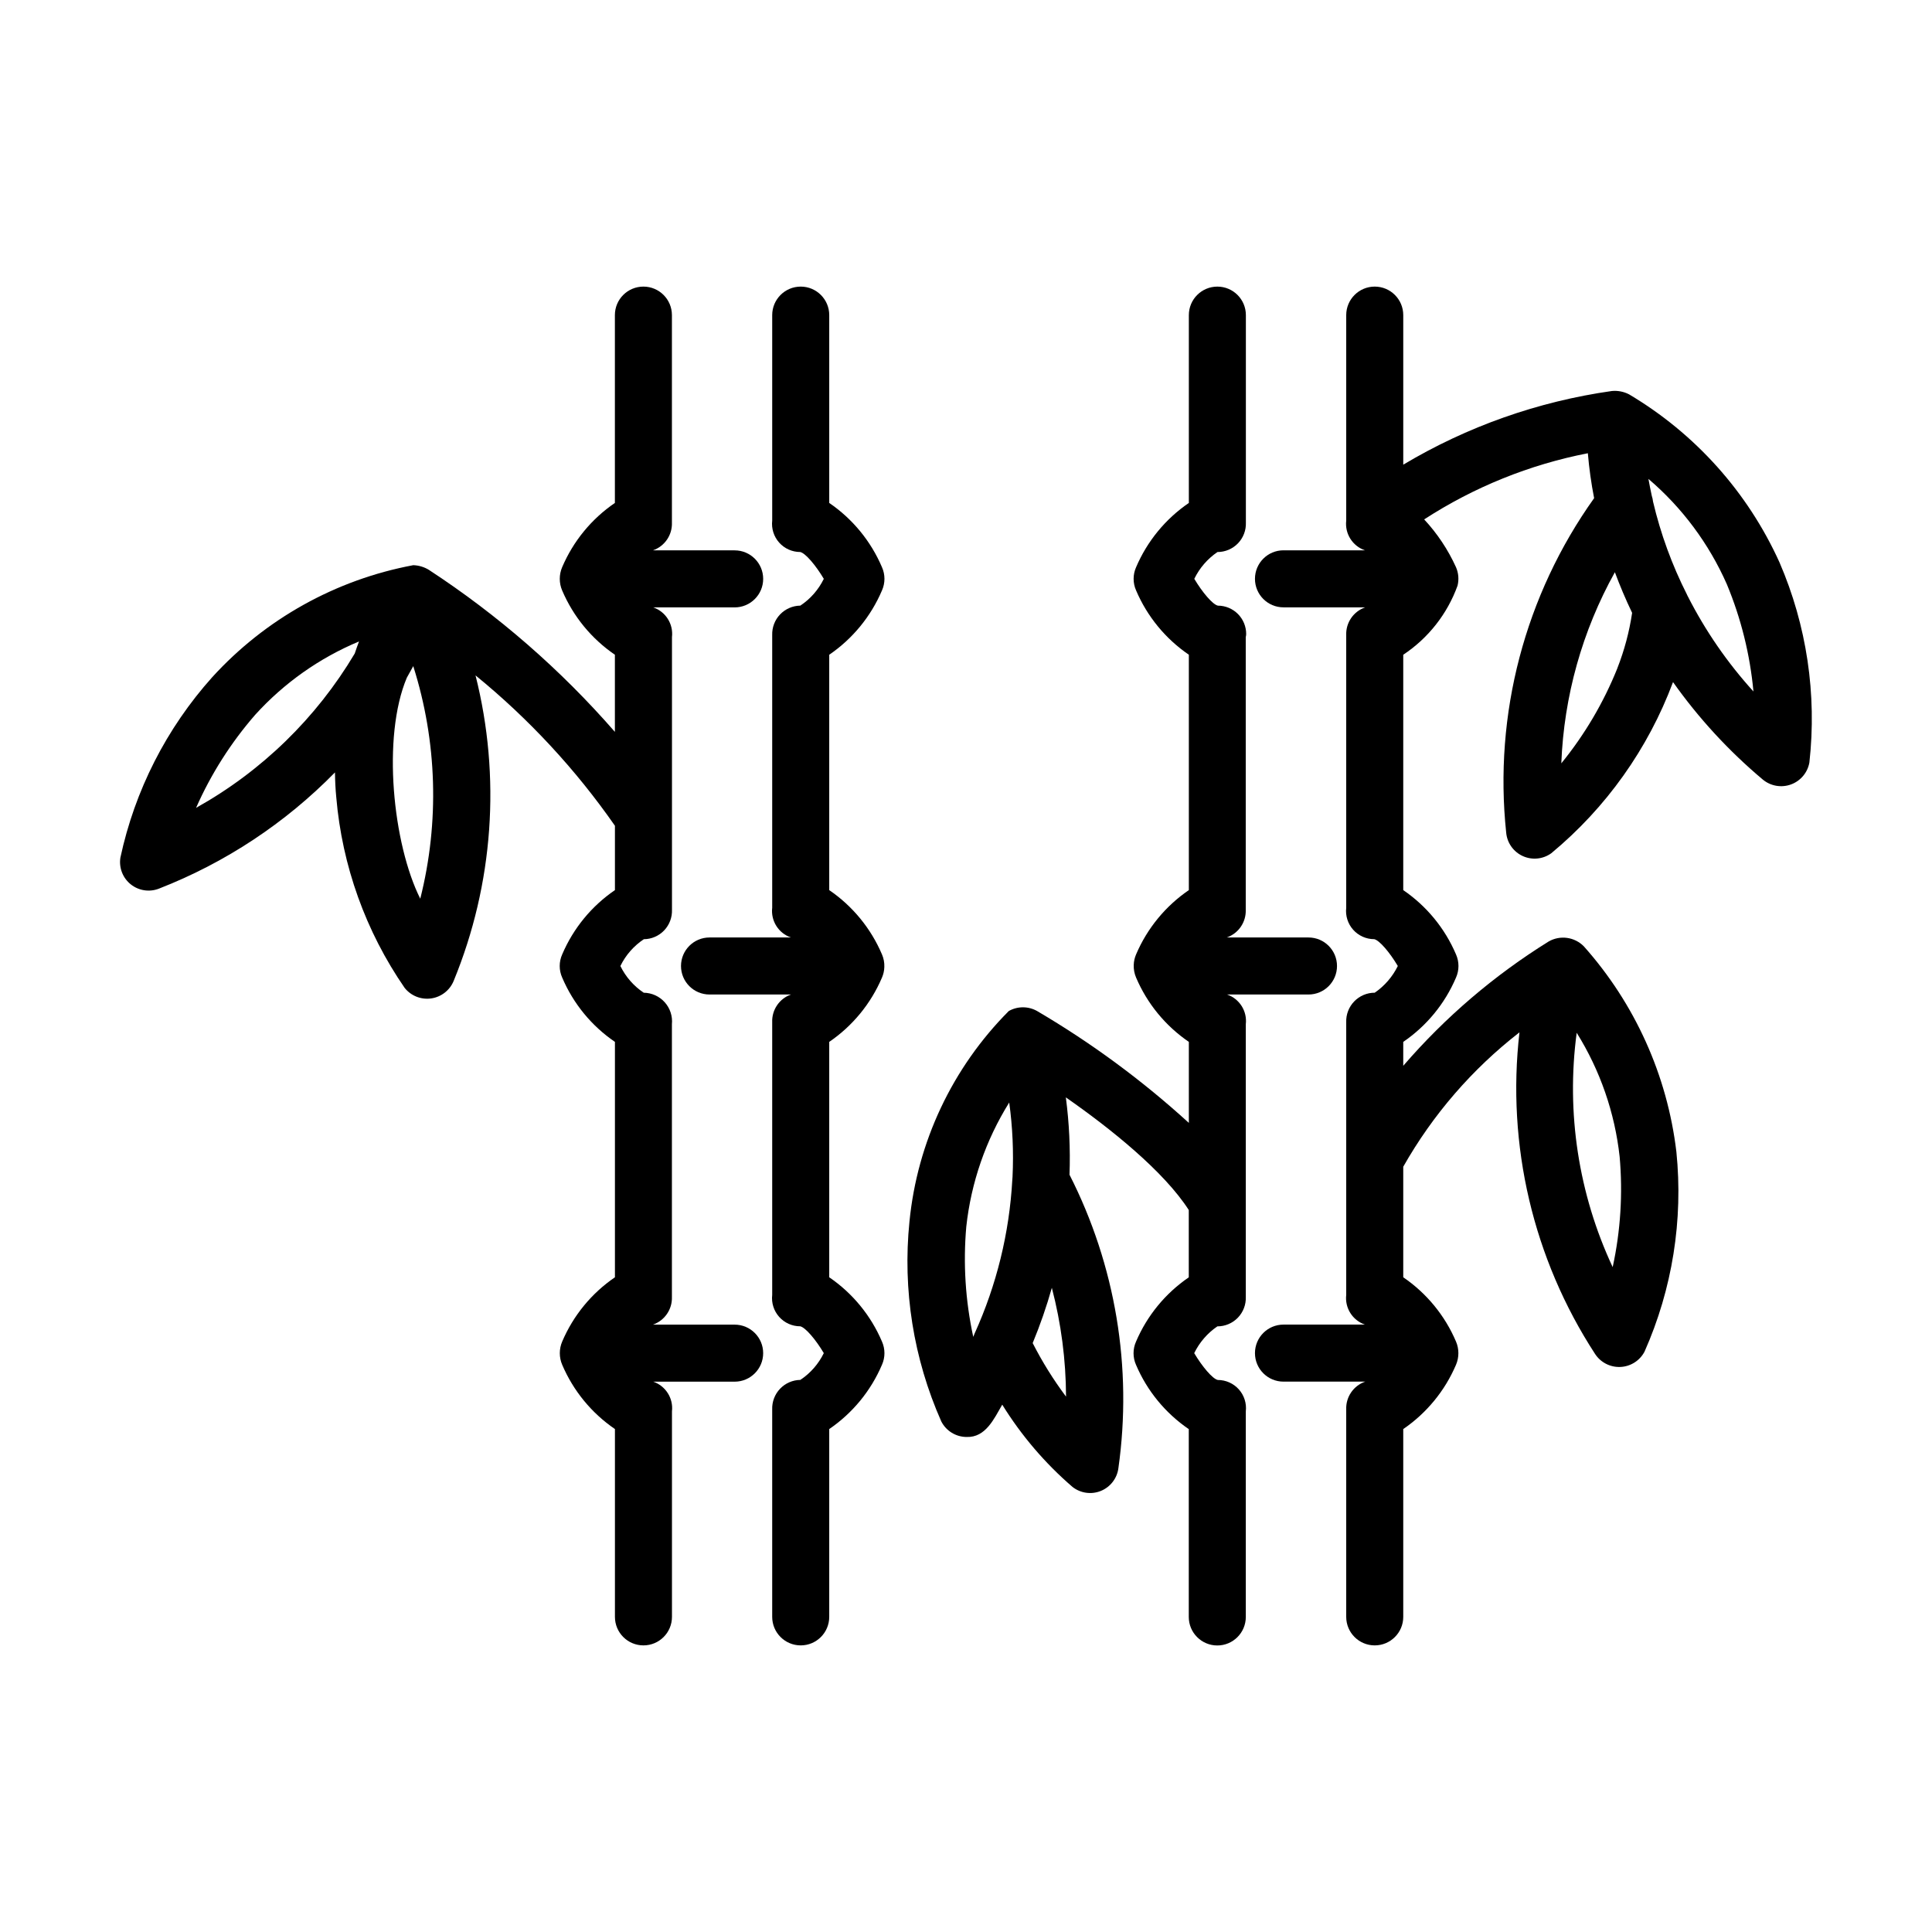
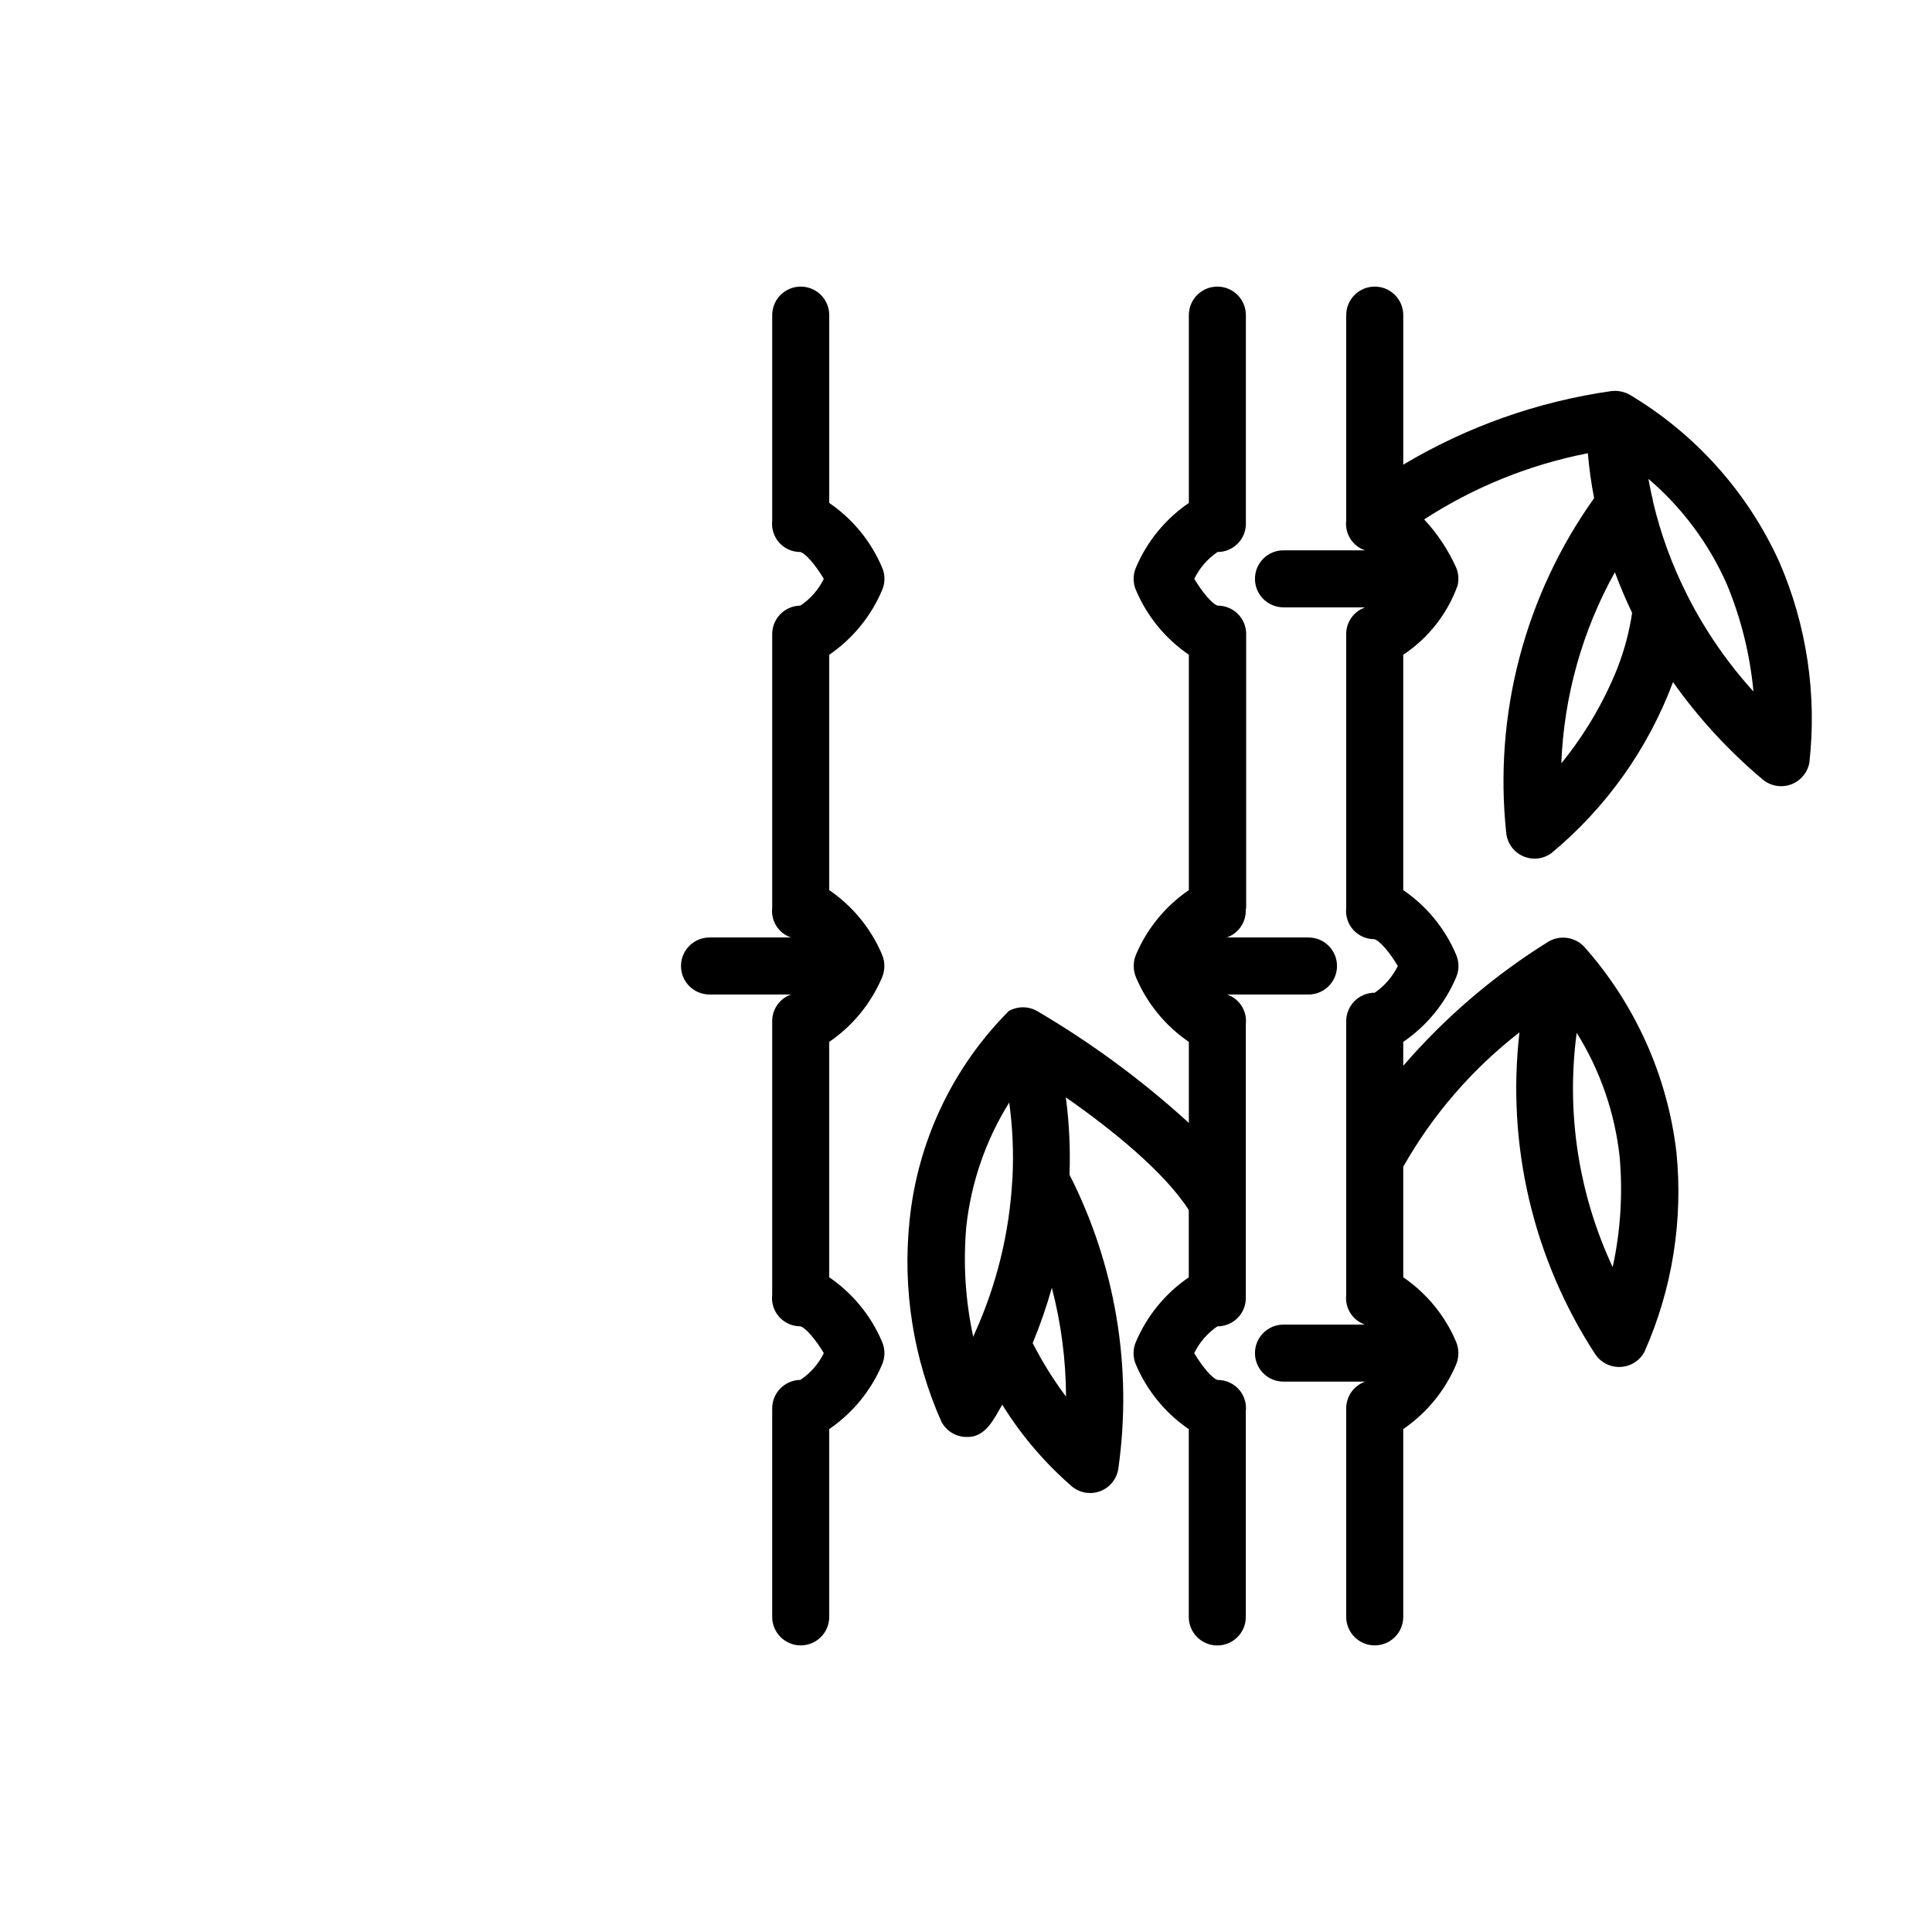
<svg xmlns="http://www.w3.org/2000/svg" fill="#000000" width="800px" height="800px" version="1.1" viewBox="144 144 512 512">
  <g>
-     <path d="m474.25 312.06c0.012-2-0.773-3.922-2.18-5.34-1.41-1.418-3.324-2.215-5.324-2.219-1.391-0.309-4.117-3.527-6.246-7.109v0.004c1.391-2.863 3.508-5.312 6.141-7.102 2.047 0.004 4.004-0.828 5.426-2.297 1.422-1.473 2.184-3.461 2.106-5.508v-54.98c0-4.172-3.383-7.555-7.555-7.555-4.176 0-7.559 3.383-7.559 7.555v49.777c-6.188 4.227-11.035 10.133-13.977 17.023-0.879 1.965-0.879 4.207 0 6.172 2.938 6.894 7.789 12.805 13.977 17.031v62.375c-6.188 4.227-11.039 10.137-13.977 17.027-0.383 0.887-0.598 1.832-0.629 2.797-0.043 1.156 0.172 2.309 0.629 3.371 2.938 6.894 7.789 12.801 13.977 17.027v21.469c-12.34-11.254-25.82-21.191-40.219-29.648-2.328-1.312-5.172-1.312-7.496 0-14.949 15.004-24.25 34.719-26.324 55.797-1.844 18.086 1.062 36.344 8.434 52.965 1.289 2.527 3.891 4.121 6.731 4.121 5.039 0.172 7.262-4.856 9.422-8.566 5.055 8.172 11.332 15.523 18.609 21.797 2.137 1.684 5.012 2.09 7.527 1.066 2.519-1.027 4.293-3.324 4.644-6.019 3.766-26.641-0.754-53.793-12.953-77.773 0.246-6.848-0.078-13.707-0.973-20.5 11.844 8.246 25.988 19.59 32.578 29.852v17.84c-6.188 4.227-11.039 10.133-13.977 17.027-0.879 1.965-0.879 4.211 0 6.172 2.938 6.894 7.789 12.801 13.977 17.023v49.777c0 4.172 3.383 7.559 7.559 7.559 4.172 0 7.555-3.387 7.555-7.559v-54.477c0.246-2.117-0.426-4.238-1.844-5.828-1.422-1.59-3.449-2.496-5.582-2.496-1.391-0.301-4.117-3.527-6.246-7.109 1.391-2.859 3.508-5.309 6.141-7.098 2.047 0.004 4.004-0.828 5.426-2.297 1.418-1.473 2.18-3.457 2.106-5.5v-72.273c0.402-3.465-1.664-6.738-4.961-7.875h21.574c4.172 0 7.555-3.383 7.555-7.555 0-4.176-3.383-7.559-7.555-7.559h-21.664c3.109-1.074 5.156-4.055 5.035-7.344v-72.258c0.062-0.266 0.113-0.504 0.113-0.781zm-74.172 157.01c1.273-11.68 5.16-22.922 11.375-32.891 0.898 6.519 1.191 13.109 0.879 19.68-0.039 0.281-0.059 0.566-0.062 0.852-0.781 14.043-4.16 27.82-9.965 40.633-0.039 0.098-0.086 0.191-0.121 0.297-0.102 0.215-0.16 0.422-0.262 0.641-2.082-9.59-2.703-19.438-1.844-29.211zm26.434 45.051c-3.348-4.469-6.305-9.219-8.84-14.191 1.98-4.781 3.676-9.668 5.078-14.648 2.461 9.418 3.727 19.105 3.762 28.84z" />
+     <path d="m474.25 312.06c0.012-2-0.773-3.922-2.18-5.34-1.41-1.418-3.324-2.215-5.324-2.219-1.391-0.309-4.117-3.527-6.246-7.109v0.004c1.391-2.863 3.508-5.312 6.141-7.102 2.047 0.004 4.004-0.828 5.426-2.297 1.422-1.473 2.184-3.461 2.106-5.508v-54.98c0-4.172-3.383-7.555-7.555-7.555-4.176 0-7.559 3.383-7.559 7.555v49.777c-6.188 4.227-11.035 10.133-13.977 17.023-0.879 1.965-0.879 4.207 0 6.172 2.938 6.894 7.789 12.805 13.977 17.031v62.375c-6.188 4.227-11.039 10.137-13.977 17.027-0.383 0.887-0.598 1.832-0.629 2.797-0.043 1.156 0.172 2.309 0.629 3.371 2.938 6.894 7.789 12.801 13.977 17.027v21.469c-12.34-11.254-25.82-21.191-40.219-29.648-2.328-1.312-5.172-1.312-7.496 0-14.949 15.004-24.25 34.719-26.324 55.797-1.844 18.086 1.062 36.344 8.434 52.965 1.289 2.527 3.891 4.121 6.731 4.121 5.039 0.172 7.262-4.856 9.422-8.566 5.055 8.172 11.332 15.523 18.609 21.797 2.137 1.684 5.012 2.09 7.527 1.066 2.519-1.027 4.293-3.324 4.644-6.019 3.766-26.641-0.754-53.793-12.953-77.773 0.246-6.848-0.078-13.707-0.973-20.5 11.844 8.246 25.988 19.59 32.578 29.852v17.84c-6.188 4.227-11.039 10.133-13.977 17.027-0.879 1.965-0.879 4.211 0 6.172 2.938 6.894 7.789 12.801 13.977 17.023v49.777c0 4.172 3.383 7.559 7.559 7.559 4.172 0 7.555-3.387 7.555-7.559v-54.477c0.246-2.117-0.426-4.238-1.844-5.828-1.422-1.59-3.449-2.496-5.582-2.496-1.391-0.301-4.117-3.527-6.246-7.109 1.391-2.859 3.508-5.309 6.141-7.098 2.047 0.004 4.004-0.828 5.426-2.297 1.418-1.473 2.18-3.457 2.106-5.5v-72.273c0.402-3.465-1.664-6.738-4.961-7.875h21.574c4.172 0 7.555-3.383 7.555-7.555 0-4.176-3.383-7.559-7.555-7.559h-21.664c3.109-1.074 5.156-4.055 5.035-7.344c0.062-0.266 0.113-0.504 0.113-0.781zm-74.172 157.01c1.273-11.68 5.16-22.922 11.375-32.891 0.898 6.519 1.191 13.109 0.879 19.68-0.039 0.281-0.059 0.566-0.062 0.852-0.781 14.043-4.16 27.82-9.965 40.633-0.039 0.098-0.086 0.191-0.121 0.297-0.102 0.215-0.16 0.422-0.262 0.641-2.082-9.59-2.703-19.438-1.844-29.211zm26.434 45.051c-3.348-4.469-6.305-9.219-8.84-14.191 1.98-4.781 3.676-9.668 5.078-14.648 2.461 9.418 3.727 19.105 3.762 28.84z" />
    <path d="m377.73 300.48c0.879-1.965 0.879-4.207 0-6.172-2.938-6.891-7.785-12.797-13.973-17.023v-49.777c0-4.172-3.383-7.555-7.555-7.555-4.176 0-7.559 3.383-7.559 7.555v54.457c-0.242 2.117 0.426 4.238 1.844 5.828 1.418 1.59 3.449 2.496 5.578 2.496 1.395 0.301 4.121 3.527 6.254 7.109-1.406 2.875-3.551 5.328-6.219 7.098-2.031 0.027-3.965 0.867-5.367 2.336-1.402 1.465-2.152 3.434-2.09 5.465v72.27c-0.402 3.465 1.66 6.742 4.957 7.875h-21.566c-4.176 0-7.559 3.383-7.559 7.559 0 4.172 3.383 7.555 7.559 7.555h21.582c-3.086 1.094-5.102 4.074-4.973 7.348v72.254c-0.246 2.117 0.426 4.238 1.844 5.828s3.449 2.5 5.578 2.496c1.395 0.309 4.121 3.527 6.254 7.109-1.406 2.875-3.551 5.328-6.219 7.098-2.031 0.027-3.965 0.867-5.367 2.336s-2.156 3.438-2.09 5.469v54.996c0 4.172 3.383 7.555 7.559 7.555 4.172 0 7.555-3.383 7.555-7.555v-49.777c6.188-4.223 11.035-10.133 13.973-17.023 0.879-1.965 0.879-4.207 0-6.172-2.938-6.894-7.785-12.801-13.973-17.027v-62.379c6.188-4.227 11.035-10.133 13.973-17.027 0.387-0.887 0.602-1.844 0.629-2.812 0.047-1.152-0.168-2.297-0.629-3.356-2.938-6.894-7.785-12.801-13.973-17.027v-62.375c6.188-4.227 11.035-10.137 13.973-17.031z" />
-     <path d="m232.77 348.7c0.031 2.176 0.125 4.375 0.348 6.609v0.004c1.547 18.113 7.789 35.508 18.109 50.477 1.68 2.117 4.356 3.184 7.031 2.805 2.676-0.379 4.949-2.148 5.973-4.652 10.539-25.668 12.57-54.047 5.789-80.957 14.109 11.5 26.543 24.914 36.945 39.848v17.055c-6.188 4.227-11.035 10.133-13.973 17.027-0.883 1.961-0.883 4.207 0 6.168 2.938 6.894 7.785 12.801 13.973 17.027v62.379c-6.188 4.227-11.035 10.133-13.973 17.027-0.848 1.969-0.848 4.203 0 6.172 2.938 6.891 7.785 12.801 13.973 17.023v49.777c0 4.172 3.383 7.555 7.555 7.555 4.176 0 7.559-3.383 7.559-7.555v-54.457c0.402-3.465-1.66-6.738-4.957-7.875h21.566c4.176 0 7.559-3.383 7.559-7.559 0-4.172-3.383-7.555-7.559-7.555h-21.664c3.113-1.07 5.16-4.051 5.039-7.34v-72.273c0.211-2.117-0.477-4.227-1.898-5.816-1.418-1.586-3.438-2.504-5.566-2.531-2.656-1.77-4.793-4.215-6.191-7.082 1.402-2.879 3.547-5.328 6.215-7.102 2.035-0.016 3.973-0.855 5.379-2.324 1.402-1.473 2.152-3.445 2.078-5.477v-72.258c0.402-3.465-1.66-6.742-4.957-7.875h21.566c4.176 0 7.559-3.383 7.559-7.559 0-4.172-3.383-7.555-7.559-7.555h-21.664c3.113-1.074 5.16-4.055 5.039-7.348v-54.996c0-4.172-3.383-7.555-7.555-7.555-4.176 0-7.559 3.383-7.559 7.555v49.777c-6.188 4.227-11.035 10.133-13.973 17.023-0.844 1.973-0.844 4.203 0 6.172 2.938 6.894 7.785 12.805 13.973 17.031v20.445-0.004c-14.387-16.512-30.98-30.961-49.312-42.945-1.219-0.742-2.606-1.164-4.031-1.223h-0.105c-20.508 3.832-39.207 14.25-53.258 29.676-12.137 13.547-20.527 30.031-24.34 47.82-0.422 2.684 0.625 5.387 2.746 7.082 2.121 1.695 4.988 2.125 7.512 1.121 17.543-6.844 33.43-17.336 46.609-30.785zm22.605 33.465c-7.25-14.449-10.195-42.824-3.562-58.566 0.605-1.059 1.168-2.07 1.703-3.066v-0.004c6.336 19.973 6.981 41.316 1.859 61.637zm-59.414-24.074c3.957-8.969 9.246-17.293 15.688-24.684 7.629-8.41 17.016-15.039 27.492-19.414-0.387 1.008-0.762 2.098-1.133 3.199-10.168 17.098-24.676 31.207-42.047 40.898z" />
    <path d="m575.73 248.51c-1.41-0.73-3.004-1.039-4.582-0.887-19.539 2.766-38.328 9.402-55.27 19.52v-39.637c0-4.172-3.383-7.555-7.559-7.555-4.172 0-7.555 3.383-7.555 7.555v54.457c-0.402 3.465 1.664 6.742 4.961 7.875h-21.59c-4.172 0-7.555 3.383-7.555 7.559 0 4.172 3.383 7.555 7.555 7.555h21.664c-3.109 1.074-5.156 4.055-5.035 7.344v72.27c-0.246 2.117 0.426 4.238 1.844 5.828 1.418 1.59 3.449 2.496 5.582 2.496 1.391 0.301 4.117 3.527 6.246 7.109-1.398 2.844-3.504 5.281-6.117 7.078-2.051-0.004-4.016 0.832-5.438 2.305-1.426 1.477-2.191 3.469-2.117 5.519v72.254c-0.402 3.465 1.664 6.742 4.961 7.875h-21.59c-4.172 0-7.555 3.383-7.555 7.559 0 4.172 3.383 7.555 7.555 7.555h21.664c-3.109 1.074-5.156 4.059-5.035 7.348v54.996c0 4.172 3.383 7.555 7.555 7.555 4.176 0 7.559-3.383 7.559-7.555v-49.777c6.188-4.223 11.035-10.133 13.977-17.023 0.844-1.969 0.844-4.203 0-6.172-2.938-6.894-7.789-12.801-13.977-17.027v-29.297c7.812-13.793 18.281-25.895 30.801-35.613-3.457 29.875 3.629 60.023 20.035 85.234 1.473 2.254 4.027 3.562 6.719 3.441 2.691-0.121 5.117-1.656 6.379-4.039 7.375-16.617 10.285-34.875 8.449-52.965-2.402-20.234-10.965-39.242-24.52-54.457-2.453-2.5-6.281-3.035-9.32-1.297-14.441 8.969-27.438 20.078-38.543 32.949v-6.336c6.188-4.227 11.039-10.133 13.977-17.027 0.875-1.961 0.875-4.203 0-6.168-2.938-6.891-7.789-12.801-13.977-17.027v-62.375c6.637-4.402 11.68-10.82 14.387-18.305 0.406-1.633 0.262-3.356-0.41-4.898-2.109-4.648-4.957-8.926-8.434-12.664 13.203-8.57 27.926-14.523 43.375-17.535 0.34 3.996 0.895 7.973 1.664 11.906-18.34 25.715-26.629 57.258-23.301 88.672 0.25 2.703 1.934 5.066 4.41 6.184 2.473 1.121 5.359 0.828 7.555-0.77 14.523-12.039 25.641-27.672 32.246-45.344 6.797 9.598 14.801 18.285 23.809 25.848 2.086 1.723 4.93 2.207 7.465 1.273 2.539-0.934 4.391-3.144 4.863-5.809 2.019-18.07-0.711-36.355-7.926-53.047-8.406-18.57-22.32-34.109-39.852-44.512zm-4.352 231.29c-9.055-19.363-12.367-40.914-9.539-62.102 6.219 9.965 10.113 21.203 11.387 32.883 0.863 9.777 0.238 19.629-1.848 29.219zm1.238-158.7c-3.652 9.098-8.66 17.59-14.852 25.191 0.688-17.766 5.551-35.117 14.195-50.648 1.293 3.481 2.801 7.082 4.57 10.77-0.746 5.023-2.059 9.941-3.914 14.668zm18.676-19.043c-0.074-0.168-0.152-0.332-0.238-0.504h0.004c-3.961-7.82-6.977-16.082-8.984-24.613-0.059-0.527-0.168-1.051-0.336-1.555-0.328-1.547-0.645-3.074-0.887-4.473 8.938 7.625 16.039 17.168 20.781 27.918 3.766 9.062 6.144 18.645 7.051 28.418-6.894-7.594-12.742-16.07-17.391-25.211z" />
  </g>
</svg>